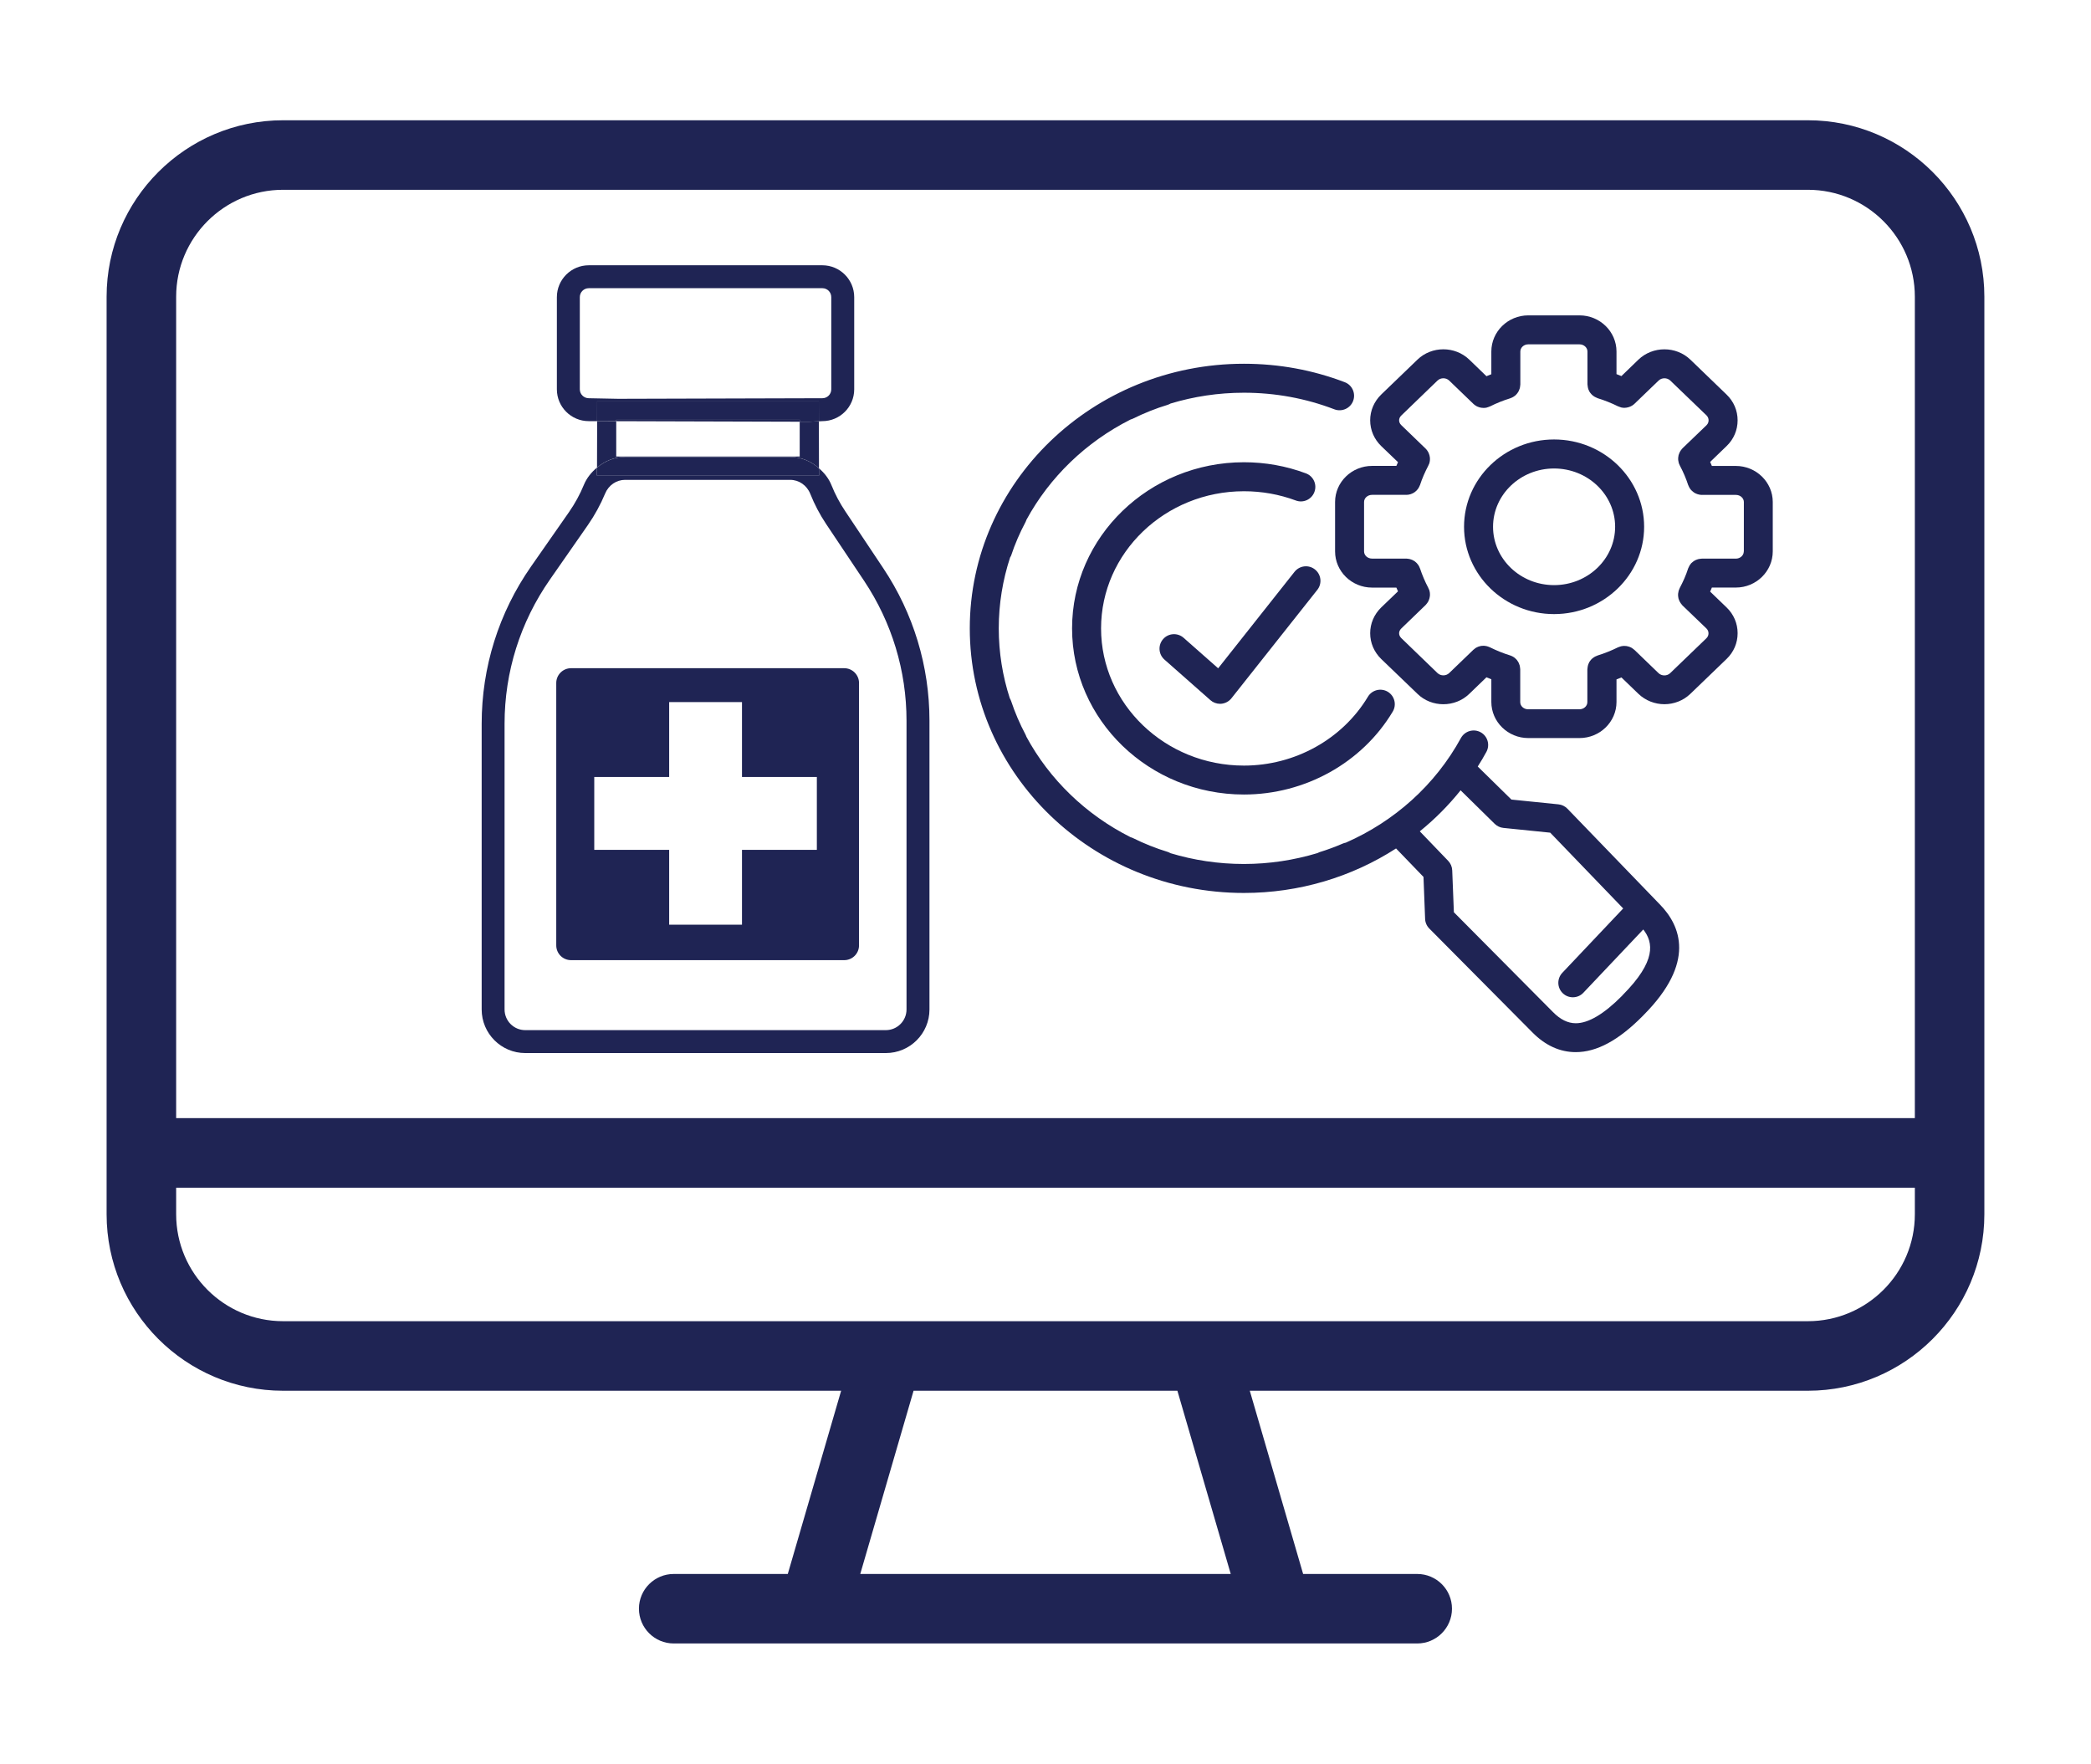
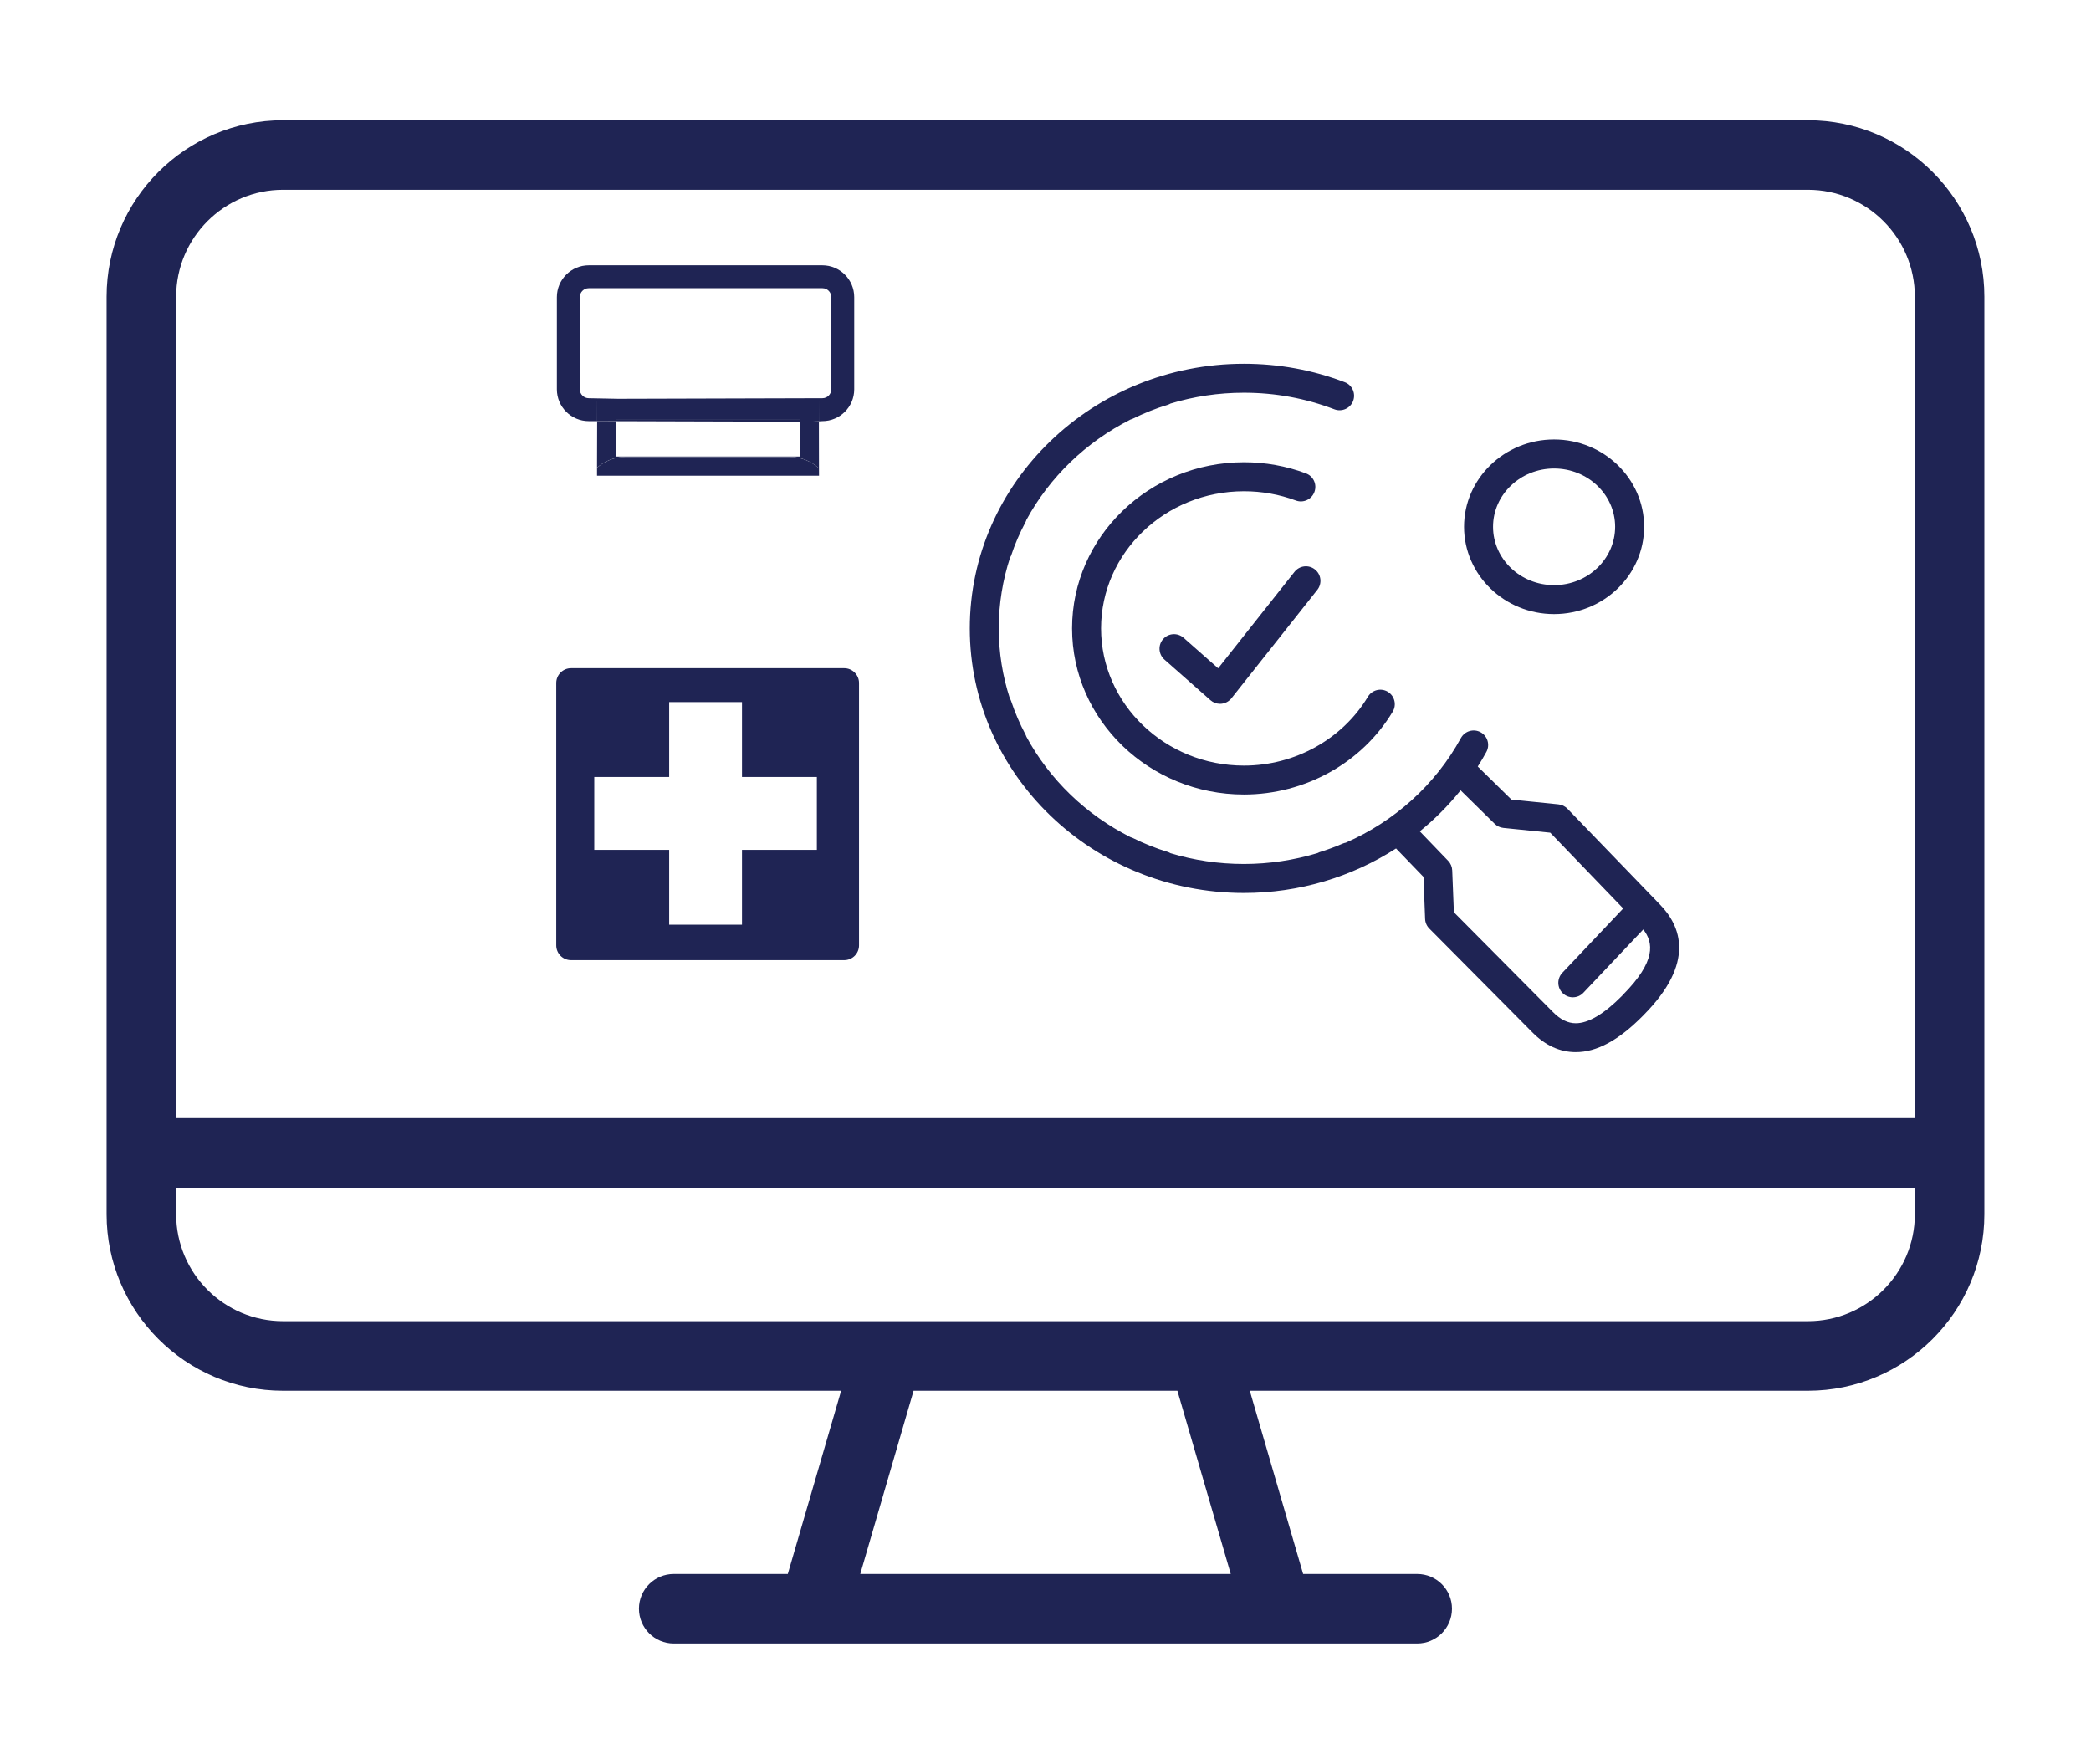
<svg xmlns="http://www.w3.org/2000/svg" id="Layer_1" x="0px" y="0px" width="90.5px" height="76.333px" viewBox="0 0 90.5 76.333" xml:space="preserve">
  <g>
    <polygon fill="#1F2454" points="26.671,18.17 26.671,18.229 34.612,18.252 34.612,18.17  " />
    <path fill="#1F2454" d="M25.095,16.85v-3.99c0-0.214,0.174-0.387,0.387-0.387h10.111c0.215,0,0.385,0.173,0.385,0.387v3.99  c0,0.212-0.17,0.385-0.385,0.385l-8.838,0.025l-1.273-0.025C25.269,17.234,25.095,17.062,25.095,16.85 M35.44,17.344l0.002,0.891  l0.15-0.008c0.76,0,1.379-0.617,1.379-1.377v-3.99c0-0.76-0.619-1.379-1.379-1.379H25.481c-0.76,0-1.379,0.619-1.379,1.379v3.99  c0,0.76,0.619,1.377,1.379,1.377l0.363,0.002l0.002-0.885H35.44z" />
    <path fill="#1F2454" d="M34.2,19.775c0.475,0,0.904,0.19,1.246,0.492l-0.004-2.033l-0.414,0.018h-0.416v1.506h-7.941V18.23  l-0.826-0.002l-0.006,2.009c0.336-0.284,0.758-0.462,1.215-0.462H34.2z" />
    <polygon fill="#1F2454" points="26.671,18.17 34.612,18.17 34.612,18.252 35.026,18.252 35.442,18.233 35.44,17.343 25.845,17.343   25.843,18.228 26.671,18.229  " />
-     <path fill="#1F2454" d="M39.235,43.689c0,0.492-0.4,0.895-0.895,0.895H22.731c-0.492,0-0.893-0.4-0.893-0.895V31.324  c0-2.243,0.68-4.399,1.961-6.238l1.646-2.363c0.297-0.428,0.549-0.889,0.746-1.364c0.148-0.358,0.488-0.591,0.861-0.591H34.2  c0.379,0,0.721,0.236,0.869,0.604c0.184,0.46,0.414,0.899,0.686,1.306l1.646,2.463c1.199,1.799,1.834,3.891,1.834,6.051V43.689z   M38.228,24.592l-1.645-2.466c-0.234-0.349-0.436-0.728-0.594-1.122c-0.119-0.299-0.314-0.539-0.543-0.736l0.002,0.316h-9.611  v-0.347c-0.234,0.198-0.439,0.44-0.564,0.742c-0.168,0.411-0.385,0.808-0.641,1.177l-1.648,2.362  c-1.398,2.005-2.137,4.36-2.137,6.806v12.365c0,1.041,0.846,1.887,1.885,1.887h15.609c1.041,0,1.887-0.846,1.887-1.887V31.191  C40.228,28.836,39.536,26.552,38.228,24.592" />
    <path fill="#1F2454" d="M35.448,20.586l-0.002-0.318c-0.342-0.302-0.771-0.49-1.246-0.49h-7.146c-0.457,0-0.875,0.176-1.215,0.46  v0.349H35.448z" />
    <path fill="#1F2454" d="M35.354,36.782h-3.24v3.239h-3.152v-3.239H25.72v-3.154h3.242v-3.241h3.152v3.241h3.24V36.782z   M36.54,28.92H24.714c-0.352,0-0.639,0.288-0.639,0.639v11.357c0,0.354,0.287,0.639,0.639,0.639H36.54  c0.352,0,0.639-0.285,0.639-0.639V29.559C37.179,29.208,36.892,28.92,36.54,28.92" />
    <path fill="#1F2454" d="M56.03,24.746l-3.307,4.178l-1.496-1.32c-0.26-0.229-0.656-0.205-0.885,0.055s-0.205,0.657,0.055,0.887  l1.992,1.758c0.115,0.102,0.264,0.157,0.414,0.157l0.055-0.002c0.174-0.017,0.33-0.101,0.438-0.235l3.719-4.696  c0.215-0.272,0.17-0.667-0.104-0.883C56.642,24.43,56.247,24.475,56.03,24.746" />
    <path fill="#1F2454" d="M56.521,20.487c-0.854-0.319-1.758-0.481-2.682-0.481c-4.102,0-7.439,3.225-7.439,7.191  c0,3.965,3.338,7.19,7.439,7.19c2.645,0,5.113-1.372,6.439-3.587c0.178-0.295,0.084-0.68-0.215-0.861  c-0.297-0.176-0.682-0.08-0.859,0.217c-1.104,1.837-3.158,2.979-5.365,2.979c-3.41,0-6.184-2.665-6.184-5.938  c0-3.273,2.773-5.936,6.184-5.936c0.773,0,1.529,0.135,2.244,0.4c0.324,0.123,0.684-0.044,0.805-0.367  C57.011,20.969,56.847,20.608,56.521,20.487" />
    <path fill="#1F2454" d="M70.233,43.064L70.202,43.1c-0.781,0.787-1.453,1.186-2,1.186c-0.344,0-0.67-0.16-0.994-0.49l-4.283-4.314  l-0.072-1.813c-0.006-0.155-0.068-0.3-0.174-0.411L61.45,35.98c0.648-0.525,1.24-1.119,1.766-1.775l1.475,1.45  c0.104,0.101,0.236,0.163,0.377,0.177l2.027,0.206l3.158,3.28l-2.635,2.785c-0.238,0.252-0.229,0.648,0.023,0.887  c0.121,0.115,0.275,0.172,0.432,0.172c0.166,0,0.332-0.064,0.455-0.195l2.594-2.74C71.565,40.793,71.688,41.6,70.233,43.064   M67.839,35c-0.104-0.106-0.242-0.174-0.389-0.188l-2.035-0.207l-1.457-1.43c0.131-0.207,0.256-0.414,0.373-0.631  c0.166-0.304,0.057-0.685-0.248-0.852c-0.303-0.166-0.684-0.055-0.852,0.248c-1.117,2.041-2.885,3.611-4.984,4.531  c-0.043,0.008-0.086,0.02-0.127,0.037c-0.324,0.14-0.664,0.267-1.016,0.375c-0.029,0.01-0.057,0.024-0.084,0.039  c-1.014,0.305-2.082,0.471-3.182,0.471c-1.107,0-2.174-0.164-3.178-0.467c-0.037-0.022-0.082-0.043-0.125-0.057  c-0.502-0.152-1.012-0.355-1.52-0.607c-0.029-0.014-0.059-0.021-0.088-0.031c-1.926-0.97-3.502-2.491-4.504-4.346  c-0.012-0.03-0.021-0.061-0.037-0.09c-0.25-0.471-0.459-0.958-0.623-1.452c-0.016-0.044-0.035-0.085-0.059-0.125  c-0.309-0.954-0.477-1.97-0.477-3.022c0-1.07,0.174-2.102,0.492-3.072c0.014-0.025,0.033-0.049,0.043-0.078  c0.16-0.488,0.371-0.977,0.623-1.451c0.016-0.029,0.027-0.061,0.037-0.093c1.004-1.851,2.58-3.372,4.504-4.343  c0.029-0.01,0.061-0.018,0.088-0.031c0.508-0.25,1.018-0.455,1.518-0.605c0.047-0.016,0.092-0.035,0.133-0.059  c1.002-0.303,2.066-0.467,3.172-0.467c1.354,0,2.672,0.242,3.918,0.719c0.322,0.122,0.688-0.041,0.809-0.363  c0.123-0.324-0.037-0.688-0.361-0.811c-1.389-0.531-2.857-0.799-4.365-0.799c-6.543,0-11.865,5.139-11.865,11.453  c0,6.316,5.322,11.451,11.865,11.451c2.395,0,4.67-0.691,6.584-1.926l1.188,1.232l0.07,1.818c0.006,0.156,0.072,0.307,0.184,0.418  l4.453,4.486c0.562,0.572,1.197,0.861,1.883,0.861h0.002c0.906,0,1.852-0.508,2.904-1.572l0.031-0.033  c2.254-2.268,1.619-3.861,0.688-4.803L67.839,35z" />
    <path fill="#1F2454" d="M67.261,25.324c-1.457,0-2.641-1.133-2.641-2.525c0-1.391,1.184-2.523,2.641-2.523  c1.459,0,2.643,1.133,2.643,2.523C69.903,24.191,68.72,25.324,67.261,25.324 M67.261,19.02c-2.148,0-3.896,1.695-3.896,3.779  s1.748,3.779,3.896,3.779s3.898-1.695,3.898-3.779S69.409,19.02,67.261,19.02" />
-     <path fill="#1F2454" d="M75.472,23.867c0,0.172-0.156,0.311-0.344,0.311h-1.469l-0.027,0.002c-0.021,0.002-0.045,0.004-0.066,0.008  l-0.059,0.01l-0.057,0.018c-0.018,0.008-0.039,0.014-0.059,0.023l-0.049,0.025c-0.018,0.013-0.037,0.022-0.055,0.037  c-0.014,0.01-0.029,0.023-0.043,0.035l-0.047,0.041l-0.037,0.049c-0.014,0.016-0.023,0.031-0.035,0.049  c-0.008,0.016-0.018,0.033-0.025,0.052c-0.014,0.021-0.021,0.04-0.031,0.062l-0.008,0.023c-0.088,0.275-0.213,0.56-0.363,0.842  l-0.01,0.029c-0.012,0.021-0.02,0.043-0.029,0.067c-0.004,0.017-0.008,0.034-0.012,0.052c-0.006,0.021-0.01,0.043-0.012,0.065  c-0.006,0.019-0.006,0.038-0.006,0.056c0,0.021,0,0.043,0,0.063s0.006,0.038,0.008,0.058l0.01,0.061l0.02,0.055l0.023,0.059  l0.031,0.053c0.008,0.018,0.02,0.033,0.033,0.051c0.012,0.018,0.025,0.033,0.041,0.05c0.008,0.01,0.014,0.021,0.021,0.028l1.041,1  c0.074,0.072,0.088,0.154,0.088,0.209c0,0.057-0.014,0.137-0.088,0.211l-1.57,1.512c-0.137,0.131-0.367,0.131-0.504,0l-1.043-1.006  l-0.014-0.01c-0.016-0.016-0.035-0.029-0.057-0.044l-0.043-0.032l-0.055-0.027c-0.021-0.008-0.039-0.018-0.055-0.023  c-0.021-0.008-0.039-0.012-0.059-0.016c-0.02-0.006-0.041-0.01-0.059-0.014c-0.02-0.004-0.041-0.004-0.062-0.004  c-0.018-0.003-0.039-0.005-0.057-0.003c-0.021,0-0.041,0.005-0.062,0.007l-0.059,0.01c-0.02,0.004-0.037,0.012-0.055,0.018  c-0.023,0.008-0.043,0.014-0.064,0.023l-0.016,0.006c-0.277,0.137-0.572,0.256-0.881,0.352l-0.025,0.012  c-0.021,0.006-0.039,0.016-0.061,0.025c-0.021,0.008-0.035,0.018-0.051,0.027c-0.018,0.011-0.035,0.022-0.051,0.035l-0.049,0.039  l-0.041,0.041l-0.039,0.049l-0.035,0.049l-0.025,0.054l-0.025,0.056l-0.016,0.059l-0.01,0.057l-0.008,0.066l-0.004,0.031v1.418  c0,0.17-0.154,0.309-0.344,0.309h-2.219c-0.188,0-0.342-0.139-0.342-0.309v-1.427l-0.004-0.03c0-0.023-0.004-0.045-0.008-0.066  l-0.01-0.059l-0.021-0.057l-0.021-0.058c-0.008-0.019-0.018-0.036-0.029-0.052l-0.033-0.049c-0.01-0.019-0.025-0.033-0.039-0.049  c-0.014-0.014-0.025-0.029-0.043-0.041c-0.014-0.014-0.029-0.027-0.043-0.039c-0.018-0.013-0.033-0.024-0.053-0.035  c-0.016-0.01-0.033-0.02-0.051-0.027c-0.02-0.01-0.041-0.02-0.064-0.027l-0.029-0.01c-0.285-0.088-0.576-0.205-0.869-0.35  l-0.016-0.006c-0.021-0.01-0.043-0.018-0.064-0.025c-0.02-0.004-0.035-0.012-0.055-0.016l-0.062-0.011  c-0.018-0.002-0.041-0.006-0.059-0.006l-0.062,0.002l-0.057,0.004c-0.021,0.005-0.043,0.011-0.066,0.017  c-0.018,0.006-0.031,0.008-0.049,0.014C63.972,27.99,63.95,28,63.933,28.01c-0.016,0.008-0.033,0.016-0.049,0.025  c-0.02,0.01-0.033,0.022-0.049,0.034c-0.018,0.015-0.037,0.026-0.051,0.042l-0.014,0.01l-1.049,1.01  c-0.137,0.131-0.365,0.131-0.504,0l-1.566-1.512c-0.078-0.074-0.096-0.154-0.096-0.211c0-0.055,0.018-0.137,0.096-0.209  l1.049-1.012l0.025-0.029c0.012-0.018,0.029-0.033,0.041-0.051c0.014-0.016,0.021-0.033,0.033-0.049l0.029-0.053l0.023-0.059  l0.018-0.055l0.012-0.062c0.004-0.018,0.008-0.038,0.008-0.057c0.002-0.021,0.002-0.041,0-0.062l-0.004-0.059  c-0.004-0.021-0.008-0.041-0.012-0.062l-0.014-0.054c-0.008-0.022-0.02-0.044-0.031-0.065l-0.012-0.031  c-0.143-0.271-0.262-0.551-0.355-0.832l-0.01-0.021c-0.008-0.02-0.016-0.039-0.025-0.06l-0.029-0.054  c-0.012-0.016-0.023-0.031-0.033-0.045c-0.012-0.019-0.027-0.037-0.043-0.053c-0.012-0.014-0.025-0.023-0.037-0.035l-0.051-0.043  l-0.049-0.03c-0.018-0.011-0.035-0.022-0.055-0.03l-0.053-0.02c-0.021-0.008-0.041-0.016-0.062-0.02l-0.055-0.01  c-0.023-0.004-0.049-0.006-0.07-0.008l-0.021-0.002h-1.484c-0.191,0-0.346-0.139-0.346-0.311v-2.139  c0-0.17,0.154-0.309,0.346-0.309h1.48l0.004,0.002l0.004-0.002c0.059,0,0.113-0.01,0.166-0.025l0.035-0.012  c0.057-0.019,0.105-0.045,0.15-0.076l0.018-0.014c0.043-0.031,0.08-0.068,0.111-0.109l0.021-0.025  c0.033-0.046,0.059-0.1,0.08-0.152l0.008-0.017c0.09-0.278,0.213-0.558,0.355-0.829l0.012-0.029  c0.012-0.022,0.023-0.045,0.031-0.066l0.014-0.053c0.004-0.022,0.008-0.044,0.012-0.064l0.004-0.059  c0.002-0.02,0.002-0.042,0-0.062c0-0.02-0.004-0.037-0.008-0.057s-0.008-0.042-0.012-0.062l-0.018-0.053l-0.023-0.06L61.8,19.543  c-0.012-0.018-0.02-0.033-0.033-0.051c-0.012-0.019-0.029-0.035-0.041-0.051L61.7,19.414l-1.049-1.012  c-0.078-0.073-0.096-0.154-0.096-0.211c0-0.055,0.018-0.137,0.096-0.209l1.566-1.512c0.139-0.131,0.367-0.131,0.504,0l1.049,1.01  c0.031,0.031,0.068,0.057,0.107,0.08l0.01,0.009c0.043,0.024,0.084,0.042,0.133,0.056l0.033,0.01  c0.047,0.012,0.094,0.018,0.137,0.018l0.016,0.002h0.004c0.045,0,0.088-0.004,0.133-0.014l0.021-0.008  c0.039-0.01,0.07-0.021,0.104-0.037l0.016-0.004c0.293-0.146,0.584-0.263,0.869-0.35l0.029-0.012  c0.023-0.008,0.045-0.016,0.064-0.026c0.018-0.008,0.035-0.019,0.051-0.028c0.02-0.01,0.035-0.021,0.049-0.033  c0.018-0.012,0.033-0.025,0.051-0.039l0.039-0.042c0.014-0.017,0.029-0.03,0.039-0.048c0.012-0.016,0.023-0.031,0.033-0.049  c0.012-0.017,0.02-0.035,0.029-0.053l0.021-0.057l0.021-0.059l0.01-0.057c0.004-0.021,0.008-0.046,0.008-0.068l0.004-0.029v-1.428  c0-0.171,0.154-0.311,0.342-0.311h2.219c0.189,0,0.344,0.14,0.344,0.311v1.42l0.004,0.027c0,0.024,0.004,0.047,0.008,0.068  c0,0.02,0.006,0.037,0.01,0.057l0.016,0.059l0.025,0.057c0.008,0.018,0.018,0.036,0.025,0.052l0.035,0.05  c0.014,0.018,0.025,0.033,0.039,0.047c0.012,0.017,0.027,0.03,0.041,0.043l0.049,0.039l0.051,0.035  c0.016,0.01,0.029,0.018,0.051,0.026c0.018,0.012,0.039,0.021,0.061,0.028l0.025,0.012c0.309,0.095,0.604,0.214,0.881,0.351  l0.012,0.004c0.037,0.017,0.07,0.028,0.104,0.038l0.025,0.008c0.047,0.01,0.09,0.016,0.133,0.016h0.004l0.018-0.002  c0.043,0,0.09-0.008,0.137-0.02l0.035-0.01c0.041-0.012,0.086-0.03,0.127-0.055l0.014-0.008c0.037-0.023,0.076-0.049,0.107-0.082  l1.043-1.004c0.137-0.131,0.367-0.131,0.504,0l1.57,1.51c0.074,0.074,0.088,0.156,0.088,0.211c0,0.057-0.014,0.138-0.088,0.211  l-1.041,1c-0.008,0.008-0.014,0.02-0.021,0.027c-0.016,0.016-0.029,0.034-0.043,0.05l-0.033,0.052  c-0.014,0.018-0.021,0.033-0.029,0.051c-0.01,0.021-0.018,0.041-0.023,0.061l-0.02,0.053l-0.01,0.064  c-0.004,0.018-0.008,0.037-0.008,0.055c0,0.021,0,0.042,0,0.064c0,0.02,0,0.037,0.006,0.057c0.002,0.021,0.006,0.042,0.012,0.064  l0.012,0.053c0.01,0.021,0.018,0.044,0.029,0.066l0.014,0.031c0.141,0.266,0.264,0.547,0.359,0.841l0.008,0.015  c0.018,0.055,0.049,0.106,0.082,0.154l0.018,0.025c0.033,0.039,0.074,0.076,0.115,0.107l0.016,0.014  c0.043,0.031,0.096,0.058,0.15,0.076l0.039,0.012c0.051,0.016,0.105,0.025,0.162,0.025l0.008,0.002l0.002-0.002h1.467  c0.188,0,0.344,0.139,0.344,0.309V23.867z M75.128,20.166h-1.037c-0.025-0.06-0.049-0.117-0.074-0.174l0.711-0.686  c0.309-0.297,0.477-0.691,0.477-1.115c0-0.422-0.168-0.816-0.477-1.114l-1.568-1.512c-0.619-0.595-1.627-0.595-2.248,0  l-0.736,0.712c-0.07-0.029-0.141-0.057-0.213-0.085v-0.978c0-0.863-0.719-1.565-1.6-1.565h-2.219c-0.879,0-1.598,0.702-1.598,1.565  v0.983c-0.07,0.026-0.141,0.056-0.211,0.085l-0.744-0.718c-0.619-0.595-1.625-0.595-2.242,0l-1.57,1.512  c-0.305,0.298-0.477,0.692-0.477,1.114c0,0.424,0.172,0.818,0.477,1.115l0.727,0.697c-0.025,0.053-0.049,0.106-0.07,0.162h-1.051  c-0.883,0-1.602,0.702-1.602,1.562v2.139c0,0.863,0.719,1.566,1.602,1.566h1.051c0.021,0.053,0.045,0.108,0.07,0.162l-0.727,0.698  c-0.305,0.298-0.477,0.692-0.477,1.114c0,0.424,0.172,0.818,0.477,1.115l1.57,1.51c0.307,0.3,0.713,0.449,1.121,0.449  s0.814-0.151,1.121-0.449l0.744-0.717c0.07,0.031,0.141,0.059,0.211,0.086v0.982c0,0.861,0.719,1.562,1.598,1.562h2.219  c0.881,0,1.6-0.701,1.6-1.562v-0.977c0.072-0.027,0.143-0.055,0.213-0.085l0.736,0.71c0.312,0.298,0.719,0.449,1.125,0.449  s0.812-0.151,1.123-0.449l1.568-1.51c0.309-0.297,0.477-0.691,0.477-1.115c0-0.422-0.168-0.816-0.477-1.114l-0.711-0.685  c0.025-0.06,0.051-0.119,0.074-0.176h1.037c0.881,0,1.598-0.703,1.598-1.566v-2.139C76.726,20.868,76.009,20.166,75.128,20.166" />
    <path fill="#1F2454" d="M78.247,57.181H12.251c-2.551,0-4.627-2.074-4.627-4.629v-1.149h75.252v1.149  C82.876,55.106,80.798,57.181,78.247,57.181 M53.267,68.12H37.233l2.307-7.93h11.418L53.267,68.12z M12.251,8.214h65.996  c2.551,0,4.629,2.077,4.629,4.628v35.551H7.624V12.842C7.624,10.291,9.7,8.214,12.251,8.214 M78.247,5.205H12.251  c-4.211,0-7.637,3.426-7.637,7.637v39.71c0,4.213,3.426,7.639,7.637,7.639h24.154l-2.309,7.93h-4.936  c-0.83,0-1.506,0.672-1.506,1.502c0,0.832,0.676,1.506,1.506,1.506h6.061h0.006h0.004h20.035h0.006h0.006h6.061  c0.83,0,1.504-0.674,1.504-1.506c0-0.83-0.674-1.502-1.504-1.502h-4.938l-2.309-7.93h24.154c4.213,0,7.639-3.426,7.639-7.639  v-39.71C85.886,8.631,82.46,5.205,78.247,5.205" />
  </g>
</svg>